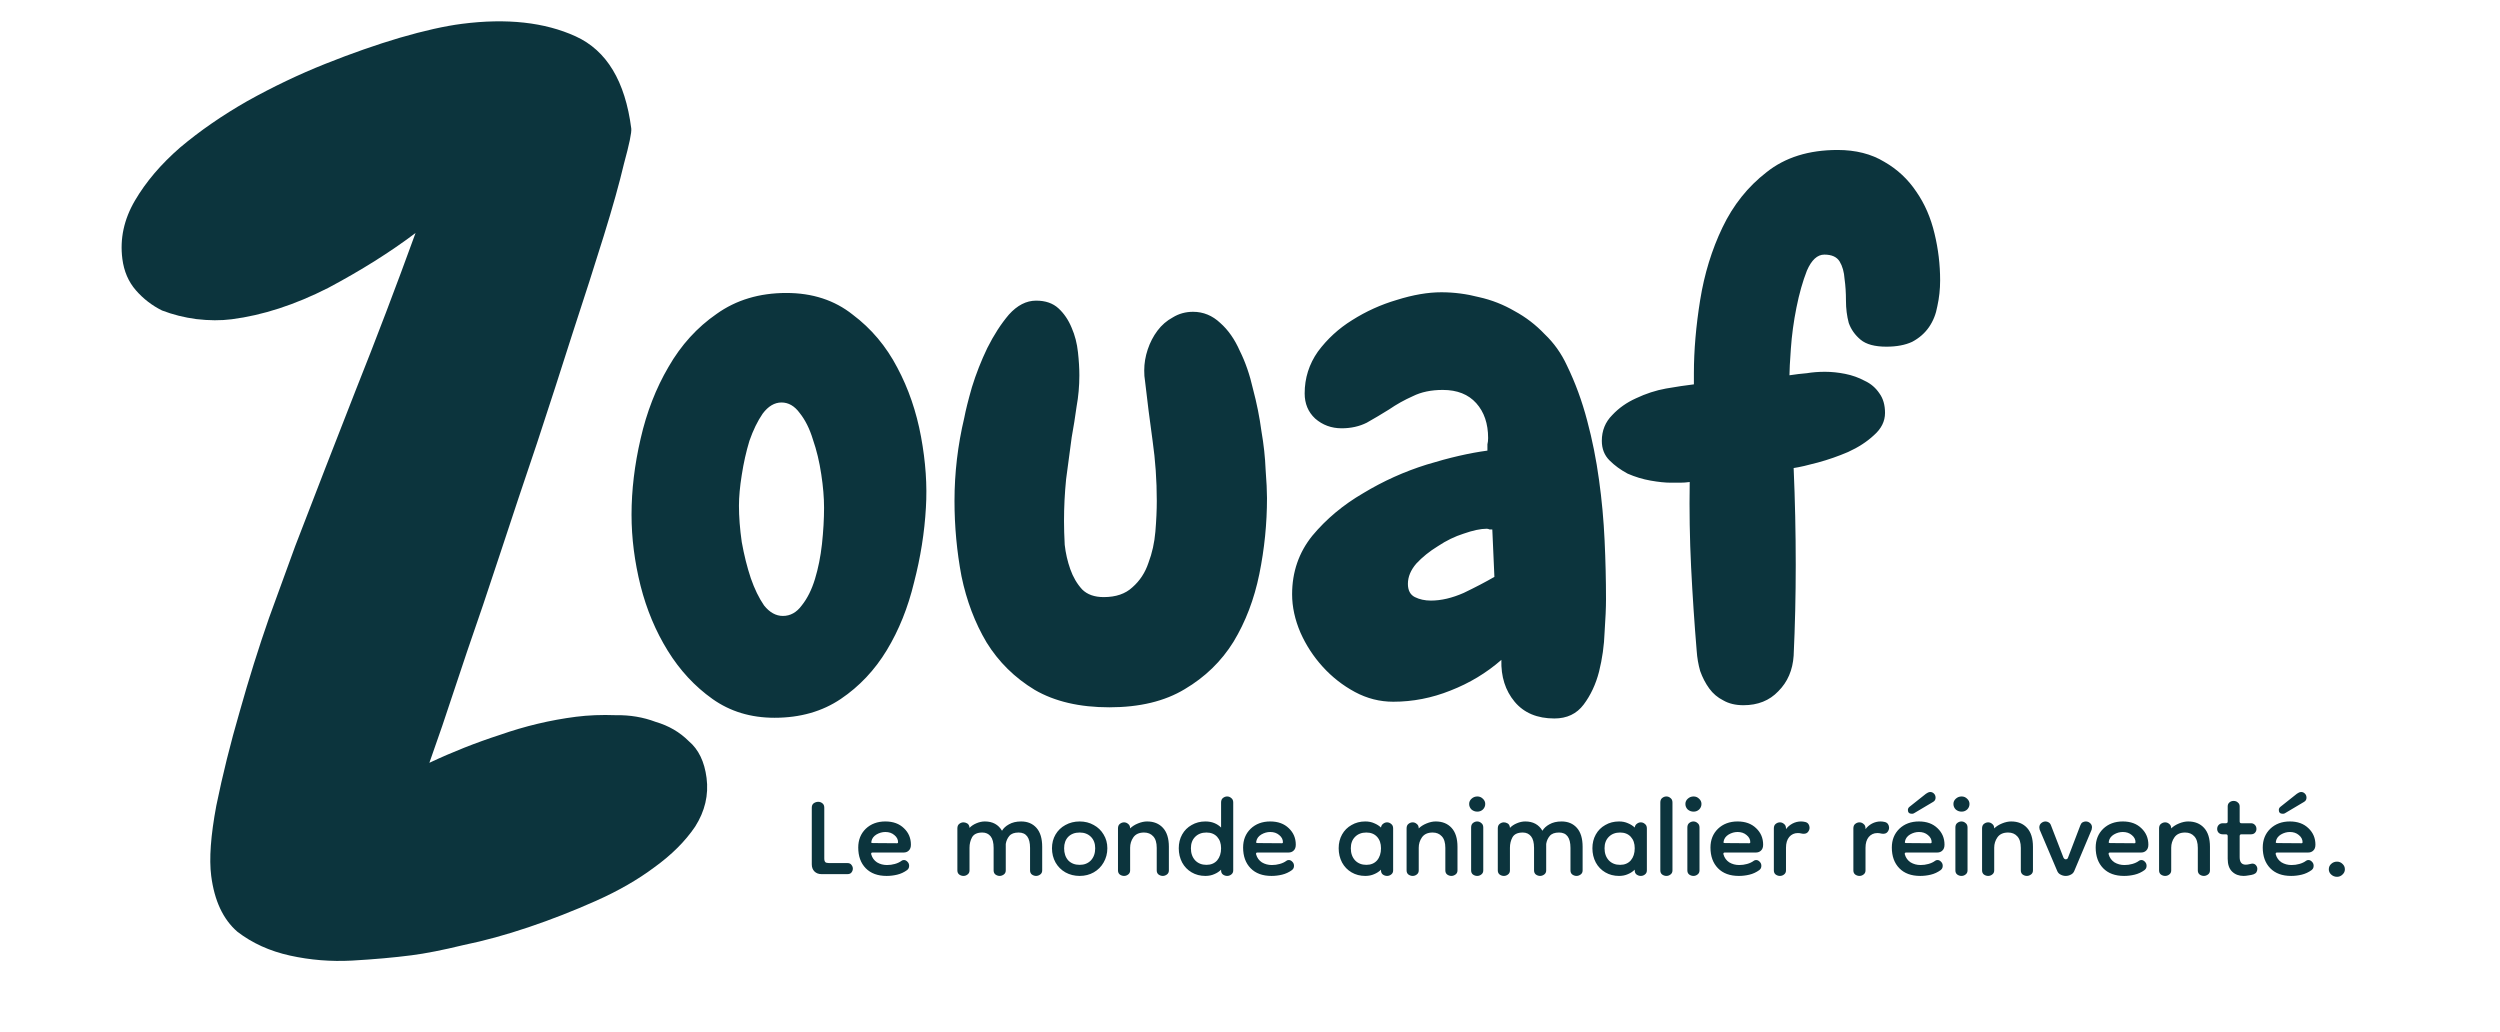
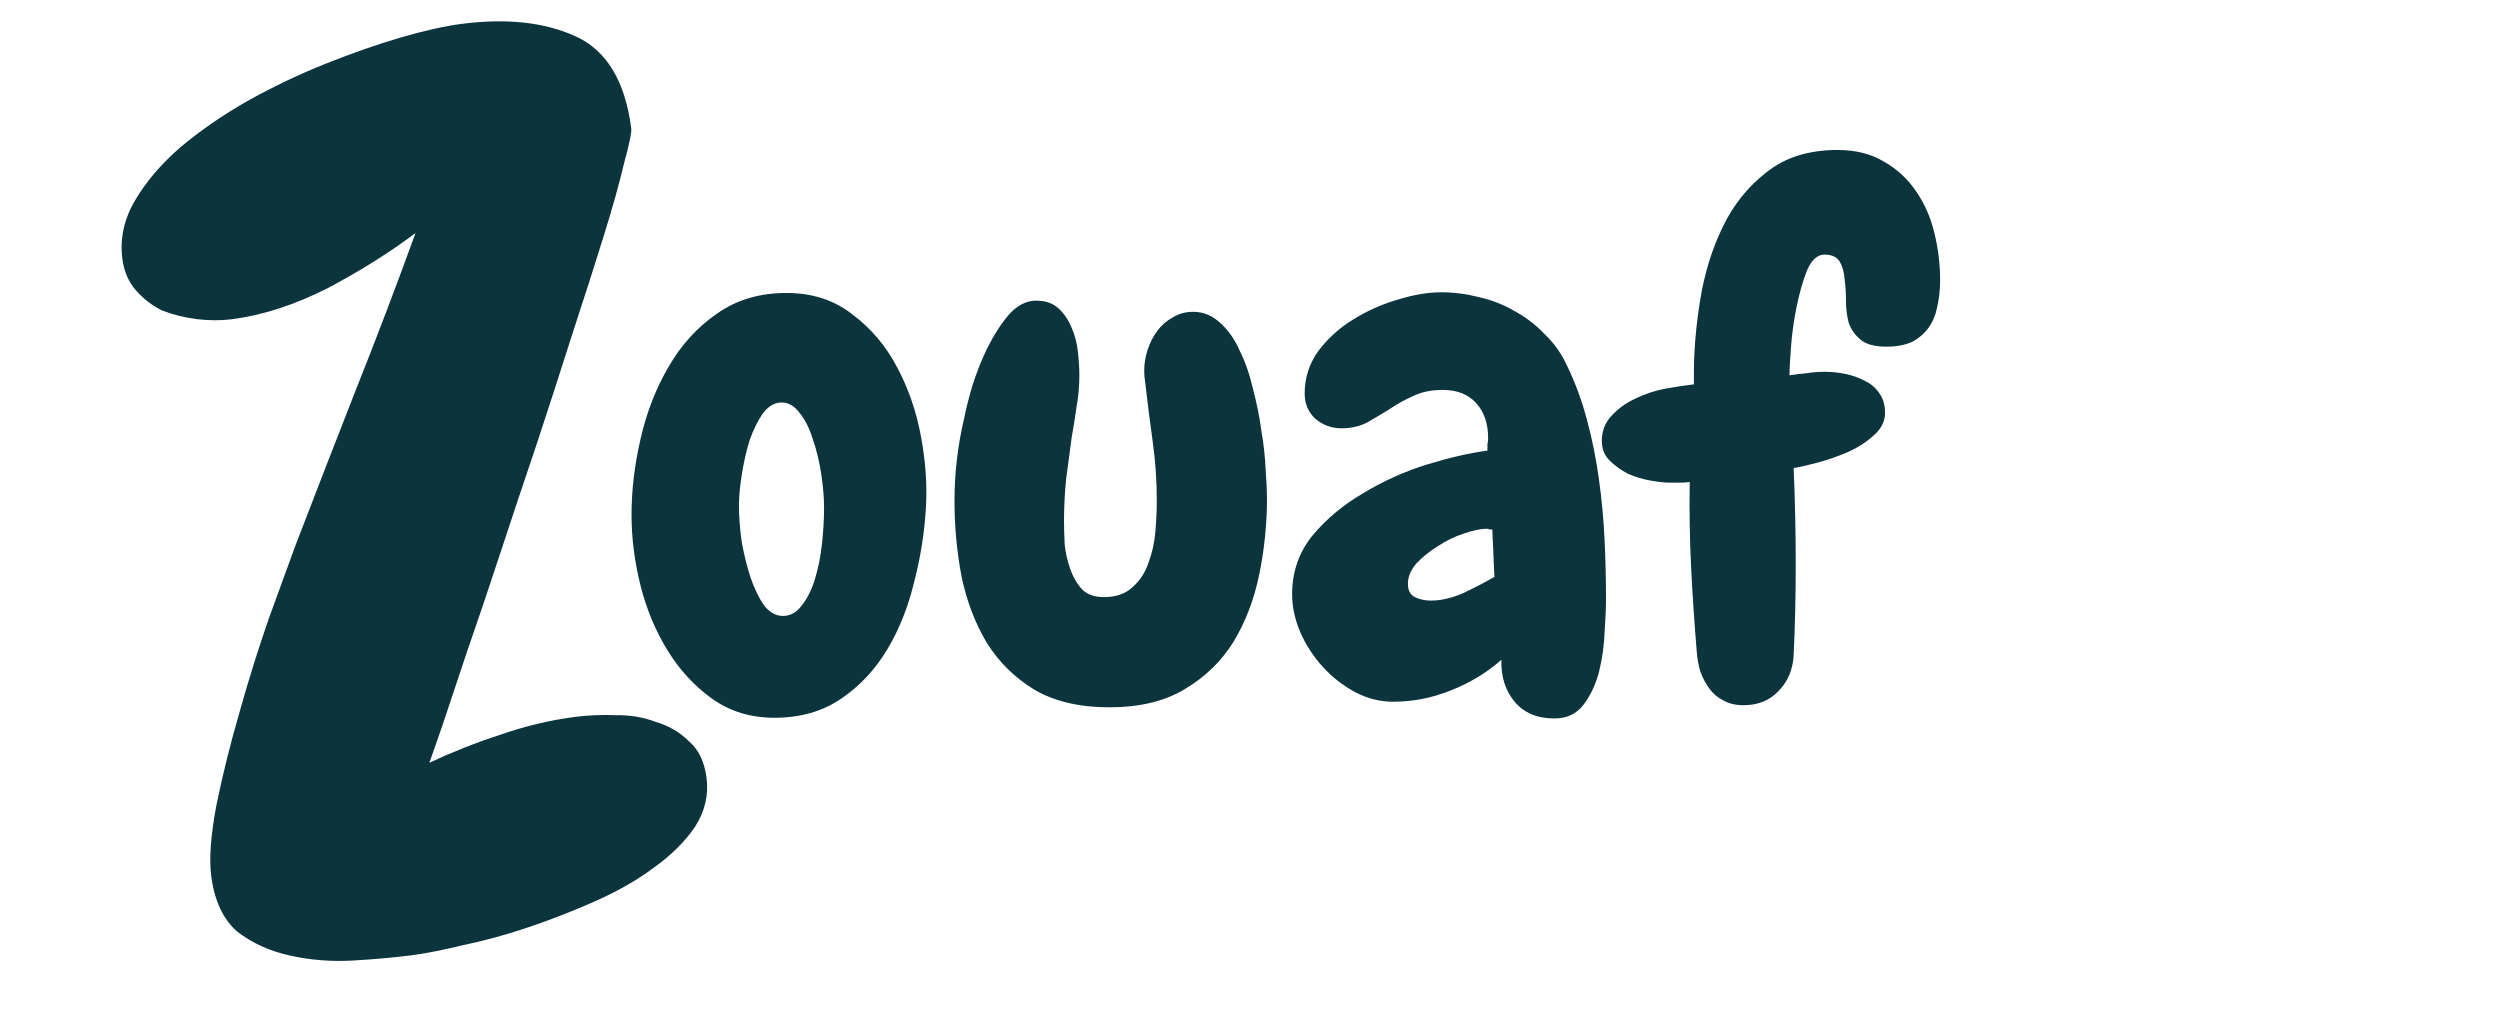
<svg xmlns="http://www.w3.org/2000/svg" width="448" height="185" viewBox="0 0 448 185" fill="none">
-   <path d="M147.231 156.645C146.698 156.645 146.271 156.485 145.951 156.165C145.631 155.845 145.471 155.418 145.471 154.885V144.741C145.471 144.378 145.589 144.111 145.823 143.941C146.079 143.77 146.346 143.685 146.623 143.685C146.901 143.685 147.146 143.77 147.359 143.941C147.594 144.111 147.711 144.378 147.711 144.741V153.829C147.711 154.149 147.775 154.373 147.903 154.501C148.031 154.607 148.245 154.661 148.543 154.661H151.839C152.181 154.661 152.426 154.767 152.575 154.981C152.746 155.194 152.831 155.418 152.831 155.653C152.831 155.909 152.746 156.143 152.575 156.357C152.426 156.549 152.181 156.645 151.839 156.645H147.231ZM158.884 156.965C157.284 156.965 156.036 156.506 155.14 155.589C154.244 154.671 153.796 153.434 153.796 151.877C153.796 150.511 154.244 149.391 155.14 148.517C156.058 147.642 157.231 147.205 158.66 147.205C160.047 147.205 161.156 147.61 161.988 148.421C162.82 149.21 163.236 150.191 163.236 151.365C163.236 151.834 163.108 152.186 162.852 152.421C162.618 152.655 162.308 152.773 161.924 152.773H156.356C156.143 152.773 156.068 152.89 156.132 153.125C156.303 153.722 156.644 154.191 157.156 154.533C157.69 154.853 158.287 155.013 158.948 155.013C159.439 155.013 159.908 154.949 160.356 154.821C160.826 154.693 161.231 154.501 161.572 154.245C161.679 154.159 161.818 154.117 161.988 154.117C162.223 154.117 162.436 154.223 162.628 154.437C162.82 154.629 162.916 154.863 162.916 155.141C162.916 155.269 162.895 155.397 162.852 155.525C162.81 155.653 162.714 155.781 162.564 155.909C162.01 156.314 161.412 156.591 160.772 156.741C160.154 156.89 159.524 156.965 158.884 156.965ZM160.74 151.109C160.868 151.109 160.932 151.045 160.932 150.917C160.932 150.426 160.708 149.999 160.26 149.637C159.834 149.274 159.3 149.093 158.66 149.093C158.106 149.093 157.572 149.242 157.06 149.541C156.57 149.839 156.271 150.234 156.164 150.725C156.164 150.725 156.164 150.735 156.164 150.757C156.143 150.842 156.132 150.917 156.132 150.981C156.154 151.045 156.25 151.077 156.42 151.077L160.74 151.109ZM172.649 156.965C172.372 156.965 172.116 156.879 171.881 156.709C171.668 156.538 171.561 156.293 171.561 155.973V148.453C171.561 148.09 171.668 147.823 171.881 147.653C172.116 147.461 172.372 147.365 172.649 147.365C172.863 147.365 173.065 147.418 173.257 147.525C173.449 147.61 173.588 147.77 173.673 148.005C173.716 148.133 173.737 148.25 173.737 148.357C174.057 148.015 174.473 147.738 174.985 147.525C175.497 147.311 175.999 147.205 176.489 147.205C177.876 147.205 178.9 147.759 179.561 148.869C179.817 148.421 180.233 148.037 180.809 147.717C181.407 147.375 182.132 147.205 182.985 147.205C184.137 147.205 185.055 147.589 185.737 148.357C186.42 149.125 186.761 150.255 186.761 151.749V155.973C186.761 156.293 186.644 156.538 186.409 156.709C186.175 156.879 185.929 156.965 185.673 156.965C185.396 156.965 185.14 156.879 184.905 156.709C184.692 156.538 184.585 156.293 184.585 155.973V151.941C184.585 150.106 183.903 149.189 182.537 149.189C181.769 149.189 181.215 149.391 180.873 149.797C180.532 150.202 180.319 150.682 180.233 151.237V155.973C180.233 156.293 180.116 156.538 179.881 156.709C179.647 156.879 179.401 156.965 179.145 156.965C178.868 156.965 178.612 156.879 178.377 156.709C178.164 156.538 178.057 156.293 178.057 155.973V151.941C178.057 151.002 177.876 150.309 177.513 149.861C177.151 149.413 176.66 149.189 176.041 149.189C175.124 149.189 174.505 149.477 174.185 150.053C173.887 150.607 173.737 151.226 173.737 151.909V155.973C173.737 156.293 173.62 156.538 173.385 156.709C173.172 156.879 172.927 156.965 172.649 156.965ZM193.475 156.965C192.536 156.965 191.683 156.751 190.915 156.325C190.168 155.898 189.582 155.311 189.155 154.565C188.728 153.797 188.515 152.943 188.515 152.005C188.515 151.087 188.728 150.266 189.155 149.541C189.582 148.815 190.168 148.25 190.915 147.845C191.683 147.418 192.536 147.205 193.475 147.205C194.414 147.205 195.256 147.418 196.003 147.845C196.75 148.25 197.336 148.815 197.763 149.541C198.211 150.266 198.435 151.087 198.435 152.005C198.435 152.943 198.211 153.797 197.763 154.565C197.336 155.311 196.75 155.898 196.003 156.325C195.256 156.751 194.414 156.965 193.475 156.965ZM193.475 154.981C194.307 154.981 194.979 154.714 195.491 154.181C196.003 153.626 196.259 152.901 196.259 152.005C196.259 151.151 196.003 150.469 195.491 149.957C194.979 149.445 194.307 149.189 193.475 149.189C192.622 149.189 191.939 149.445 191.427 149.957C190.936 150.469 190.691 151.151 190.691 152.005C190.691 152.901 190.936 153.626 191.427 154.181C191.939 154.714 192.622 154.981 193.475 154.981ZM208.375 156.965C208.097 156.965 207.841 156.879 207.607 156.709C207.393 156.538 207.286 156.293 207.286 155.973V151.941C207.286 151.002 207.073 150.309 206.647 149.861C206.241 149.413 205.697 149.189 205.015 149.189C204.14 149.189 203.5 149.477 203.095 150.053C202.711 150.607 202.519 151.226 202.519 151.909V155.973C202.519 156.293 202.401 156.538 202.167 156.709C201.953 156.879 201.708 156.965 201.431 156.965C201.153 156.965 200.897 156.879 200.663 156.709C200.449 156.538 200.343 156.293 200.343 155.973V148.453C200.343 148.09 200.449 147.823 200.663 147.653C200.897 147.461 201.153 147.365 201.431 147.365C201.708 147.365 201.953 147.461 202.167 147.653C202.401 147.823 202.519 148.09 202.519 148.453C202.881 148.09 203.351 147.791 203.927 147.557C204.503 147.322 205.047 147.205 205.559 147.205C206.753 147.205 207.703 147.589 208.407 148.357C209.111 149.125 209.463 150.255 209.463 151.749V155.973C209.463 156.293 209.345 156.538 209.111 156.709C208.876 156.879 208.631 156.965 208.375 156.965ZM216.002 156.965C215.084 156.965 214.263 156.751 213.538 156.325C212.812 155.898 212.247 155.311 211.842 154.565C211.436 153.797 211.234 152.943 211.234 152.005C211.234 151.087 211.436 150.266 211.842 149.541C212.247 148.815 212.812 148.25 213.538 147.845C214.263 147.418 215.084 147.205 216.002 147.205C216.599 147.205 217.132 147.301 217.602 147.493C218.071 147.685 218.476 147.951 218.818 148.293V143.813C218.818 143.45 218.924 143.183 219.138 143.013C219.372 142.821 219.628 142.725 219.906 142.725C220.183 142.725 220.428 142.821 220.642 143.013C220.876 143.183 220.994 143.45 220.994 143.813V155.973C220.994 156.293 220.876 156.538 220.642 156.709C220.428 156.879 220.183 156.965 219.906 156.965C219.628 156.965 219.372 156.879 219.138 156.709C218.924 156.538 218.818 156.293 218.818 155.973V155.845C218.476 156.186 218.071 156.453 217.602 156.645C217.132 156.858 216.599 156.965 216.002 156.965ZM216.194 154.981C217.004 154.981 217.644 154.714 218.114 154.181C218.583 153.626 218.818 152.901 218.818 152.005C218.818 151.151 218.583 150.469 218.114 149.957C217.644 149.445 217.004 149.189 216.194 149.189C215.362 149.189 214.69 149.445 214.178 149.957C213.666 150.469 213.41 151.151 213.41 152.005C213.41 152.901 213.666 153.626 214.178 154.181C214.69 154.714 215.362 154.981 216.194 154.981ZM227.853 156.965C226.253 156.965 225.005 156.506 224.109 155.589C223.213 154.671 222.765 153.434 222.765 151.877C222.765 150.511 223.213 149.391 224.109 148.517C225.026 147.642 226.2 147.205 227.629 147.205C229.016 147.205 230.125 147.61 230.957 148.421C231.789 149.21 232.205 150.191 232.205 151.365C232.205 151.834 232.077 152.186 231.821 152.421C231.586 152.655 231.277 152.773 230.893 152.773H225.325C225.112 152.773 225.037 152.89 225.101 153.125C225.272 153.722 225.613 154.191 226.125 154.533C226.658 154.853 227.256 155.013 227.917 155.013C228.408 155.013 228.877 154.949 229.325 154.821C229.794 154.693 230.2 154.501 230.541 154.245C230.648 154.159 230.786 154.117 230.957 154.117C231.192 154.117 231.405 154.223 231.597 154.437C231.789 154.629 231.885 154.863 231.885 155.141C231.885 155.269 231.864 155.397 231.821 155.525C231.778 155.653 231.682 155.781 231.533 155.909C230.978 156.314 230.381 156.591 229.741 156.741C229.122 156.89 228.493 156.965 227.853 156.965ZM229.709 151.109C229.837 151.109 229.901 151.045 229.901 150.917C229.901 150.426 229.677 149.999 229.229 149.637C228.802 149.274 228.269 149.093 227.629 149.093C227.074 149.093 226.541 149.242 226.029 149.541C225.538 149.839 225.24 150.234 225.133 150.725C225.133 150.725 225.133 150.735 225.133 150.757C225.112 150.842 225.101 150.917 225.101 150.981C225.122 151.045 225.218 151.077 225.389 151.077L229.709 151.109ZM244.658 156.965C243.741 156.965 242.919 156.751 242.194 156.325C241.469 155.898 240.903 155.311 240.498 154.565C240.093 153.797 239.89 152.943 239.89 152.005C239.89 151.087 240.093 150.266 240.498 149.541C240.903 148.815 241.469 148.25 242.194 147.845C242.919 147.418 243.741 147.205 244.658 147.205C245.255 147.205 245.789 147.311 246.258 147.525C246.727 147.717 247.133 147.973 247.474 148.293C247.517 147.994 247.645 147.77 247.858 147.621C248.071 147.45 248.306 147.365 248.562 147.365C248.839 147.365 249.085 147.461 249.298 147.653C249.533 147.823 249.65 148.09 249.65 148.453V155.973C249.65 156.293 249.533 156.538 249.298 156.709C249.085 156.879 248.839 156.965 248.562 156.965C248.285 156.965 248.029 156.879 247.794 156.709C247.581 156.538 247.474 156.293 247.474 155.973V155.845C247.133 156.186 246.727 156.453 246.258 156.645C245.789 156.858 245.255 156.965 244.658 156.965ZM244.85 154.981C245.661 154.981 246.301 154.714 246.77 154.181C247.239 153.626 247.474 152.901 247.474 152.005C247.474 151.151 247.239 150.469 246.77 149.957C246.301 149.445 245.661 149.189 244.85 149.189C244.018 149.189 243.346 149.445 242.834 149.957C242.322 150.469 242.066 151.151 242.066 152.005C242.066 152.901 242.322 153.626 242.834 154.181C243.346 154.714 244.018 154.981 244.85 154.981ZM260.093 156.965C259.816 156.965 259.56 156.879 259.325 156.709C259.112 156.538 259.005 156.293 259.005 155.973V151.941C259.005 151.002 258.792 150.309 258.365 149.861C257.96 149.413 257.416 149.189 256.733 149.189C255.859 149.189 255.219 149.477 254.813 150.053C254.429 150.607 254.237 151.226 254.237 151.909V155.973C254.237 156.293 254.12 156.538 253.885 156.709C253.672 156.879 253.427 156.965 253.149 156.965C252.872 156.965 252.616 156.879 252.381 156.709C252.168 156.538 252.061 156.293 252.061 155.973V148.453C252.061 148.09 252.168 147.823 252.381 147.653C252.616 147.461 252.872 147.365 253.149 147.365C253.427 147.365 253.672 147.461 253.885 147.653C254.12 147.823 254.237 148.09 254.237 148.453C254.6 148.09 255.069 147.791 255.645 147.557C256.221 147.322 256.765 147.205 257.277 147.205C258.472 147.205 259.421 147.589 260.125 148.357C260.829 149.125 261.181 150.255 261.181 151.749V155.973C261.181 156.293 261.064 156.538 260.829 156.709C260.595 156.879 260.349 156.965 260.093 156.965ZM264.713 156.965C264.435 156.965 264.179 156.879 263.945 156.709C263.731 156.538 263.625 156.293 263.625 155.973V148.293C263.625 147.93 263.731 147.663 263.945 147.493C264.179 147.301 264.435 147.205 264.713 147.205C264.99 147.205 265.235 147.301 265.449 147.493C265.683 147.663 265.801 147.93 265.801 148.293V155.973C265.801 156.293 265.683 156.538 265.449 156.709C265.235 156.879 264.99 156.965 264.713 156.965ZM264.745 145.445C264.339 145.445 263.987 145.317 263.689 145.061C263.411 144.783 263.273 144.453 263.273 144.069C263.273 143.706 263.411 143.397 263.689 143.141C263.987 142.863 264.339 142.725 264.745 142.725C265.129 142.725 265.459 142.863 265.737 143.141C266.014 143.397 266.153 143.706 266.153 144.069C266.153 144.453 266.014 144.783 265.737 145.061C265.459 145.317 265.129 145.445 264.745 145.445ZM269.493 156.965C269.216 156.965 268.96 156.879 268.725 156.709C268.512 156.538 268.405 156.293 268.405 155.973V148.453C268.405 148.09 268.512 147.823 268.725 147.653C268.96 147.461 269.216 147.365 269.493 147.365C269.706 147.365 269.909 147.418 270.101 147.525C270.293 147.61 270.432 147.77 270.517 148.005C270.56 148.133 270.581 148.25 270.581 148.357C270.901 148.015 271.317 147.738 271.829 147.525C272.341 147.311 272.842 147.205 273.333 147.205C274.72 147.205 275.744 147.759 276.405 148.869C276.661 148.421 277.077 148.037 277.653 147.717C278.25 147.375 278.976 147.205 279.829 147.205C280.981 147.205 281.898 147.589 282.581 148.357C283.264 149.125 283.605 150.255 283.605 151.749V155.973C283.605 156.293 283.488 156.538 283.253 156.709C283.018 156.879 282.773 156.965 282.517 156.965C282.24 156.965 281.984 156.879 281.749 156.709C281.536 156.538 281.429 156.293 281.429 155.973V151.941C281.429 150.106 280.746 149.189 279.381 149.189C278.613 149.189 278.058 149.391 277.717 149.797C277.376 150.202 277.162 150.682 277.077 151.237V155.973C277.077 156.293 276.96 156.538 276.725 156.709C276.49 156.879 276.245 156.965 275.989 156.965C275.712 156.965 275.456 156.879 275.221 156.709C275.008 156.538 274.901 156.293 274.901 155.973V151.941C274.901 151.002 274.72 150.309 274.357 149.861C273.994 149.413 273.504 149.189 272.885 149.189C271.968 149.189 271.349 149.477 271.029 150.053C270.73 150.607 270.581 151.226 270.581 151.909V155.973C270.581 156.293 270.464 156.538 270.229 156.709C270.016 156.879 269.77 156.965 269.493 156.965ZM290.127 156.965C289.209 156.965 288.388 156.751 287.663 156.325C286.937 155.898 286.372 155.311 285.967 154.565C285.561 153.797 285.359 152.943 285.359 152.005C285.359 151.087 285.561 150.266 285.967 149.541C286.372 148.815 286.937 148.25 287.663 147.845C288.388 147.418 289.209 147.205 290.127 147.205C290.724 147.205 291.257 147.311 291.727 147.525C292.196 147.717 292.601 147.973 292.943 148.293C292.985 147.994 293.113 147.77 293.327 147.621C293.54 147.45 293.775 147.365 294.031 147.365C294.308 147.365 294.553 147.461 294.767 147.653C295.001 147.823 295.119 148.09 295.119 148.453V155.973C295.119 156.293 295.001 156.538 294.767 156.709C294.553 156.879 294.308 156.965 294.031 156.965C293.753 156.965 293.497 156.879 293.263 156.709C293.049 156.538 292.943 156.293 292.943 155.973V155.845C292.601 156.186 292.196 156.453 291.727 156.645C291.257 156.858 290.724 156.965 290.127 156.965ZM290.319 154.981C291.129 154.981 291.769 154.714 292.239 154.181C292.708 153.626 292.943 152.901 292.943 152.005C292.943 151.151 292.708 150.469 292.239 149.957C291.769 149.445 291.129 149.189 290.319 149.189C289.487 149.189 288.815 149.445 288.303 149.957C287.791 150.469 287.535 151.151 287.535 152.005C287.535 152.901 287.791 153.626 288.303 154.181C288.815 154.714 289.487 154.981 290.319 154.981ZM298.618 156.965C298.341 156.965 298.085 156.879 297.85 156.709C297.637 156.538 297.53 156.293 297.53 155.973V143.813C297.53 143.45 297.637 143.183 297.85 143.013C298.085 142.821 298.341 142.725 298.618 142.725C298.895 142.725 299.141 142.821 299.354 143.013C299.589 143.183 299.706 143.45 299.706 143.813V155.973C299.706 156.293 299.589 156.538 299.354 156.709C299.141 156.879 298.895 156.965 298.618 156.965ZM303.463 156.965C303.185 156.965 302.929 156.879 302.695 156.709C302.481 156.538 302.375 156.293 302.375 155.973V148.293C302.375 147.93 302.481 147.663 302.695 147.493C302.929 147.301 303.185 147.205 303.463 147.205C303.74 147.205 303.985 147.301 304.199 147.493C304.433 147.663 304.551 147.93 304.551 148.293V155.973C304.551 156.293 304.433 156.538 304.199 156.709C303.985 156.879 303.74 156.965 303.463 156.965ZM303.495 145.445C303.089 145.445 302.737 145.317 302.439 145.061C302.161 144.783 302.023 144.453 302.023 144.069C302.023 143.706 302.161 143.397 302.439 143.141C302.737 142.863 303.089 142.725 303.495 142.725C303.879 142.725 304.209 142.863 304.487 143.141C304.764 143.397 304.903 143.706 304.903 144.069C304.903 144.453 304.764 144.783 304.487 145.061C304.209 145.317 303.879 145.445 303.495 145.445ZM311.603 156.965C310.003 156.965 308.755 156.506 307.859 155.589C306.963 154.671 306.515 153.434 306.515 151.877C306.515 150.511 306.963 149.391 307.859 148.517C308.776 147.642 309.95 147.205 311.379 147.205C312.766 147.205 313.875 147.61 314.707 148.421C315.539 149.21 315.955 150.191 315.955 151.365C315.955 151.834 315.827 152.186 315.571 152.421C315.336 152.655 315.027 152.773 314.643 152.773H309.075C308.862 152.773 308.787 152.89 308.851 153.125C309.022 153.722 309.363 154.191 309.875 154.533C310.408 154.853 311.006 155.013 311.667 155.013C312.158 155.013 312.627 154.949 313.075 154.821C313.544 154.693 313.95 154.501 314.291 154.245C314.398 154.159 314.536 154.117 314.707 154.117C314.942 154.117 315.155 154.223 315.347 154.437C315.539 154.629 315.635 154.863 315.635 155.141C315.635 155.269 315.614 155.397 315.571 155.525C315.528 155.653 315.432 155.781 315.283 155.909C314.728 156.314 314.131 156.591 313.491 156.741C312.872 156.89 312.243 156.965 311.603 156.965ZM313.459 151.109C313.587 151.109 313.651 151.045 313.651 150.917C313.651 150.426 313.427 149.999 312.979 149.637C312.552 149.274 312.019 149.093 311.379 149.093C310.824 149.093 310.291 149.242 309.779 149.541C309.288 149.839 308.99 150.234 308.883 150.725C308.883 150.725 308.883 150.735 308.883 150.757C308.862 150.842 308.851 150.917 308.851 150.981C308.872 151.045 308.968 151.077 309.139 151.077L313.459 151.109ZM320.05 151.909V155.973C320.05 156.293 319.932 156.538 319.698 156.709C319.484 156.879 319.239 156.965 318.962 156.965C318.684 156.965 318.428 156.879 318.194 156.709C317.98 156.538 317.874 156.293 317.874 155.973V148.453C317.874 148.09 317.98 147.823 318.194 147.653C318.428 147.461 318.684 147.365 318.962 147.365C319.239 147.365 319.484 147.461 319.698 147.653C319.932 147.823 320.05 148.09 320.05 148.453V148.581C320.348 148.175 320.732 147.845 321.202 147.589C321.692 147.333 322.204 147.205 322.738 147.205C322.994 147.205 323.25 147.237 323.506 147.301C323.762 147.365 323.954 147.493 324.082 147.685C324.21 147.877 324.274 148.09 324.274 148.325C324.274 148.602 324.178 148.858 323.986 149.093C323.815 149.306 323.559 149.413 323.218 149.413C323.068 149.413 322.908 149.391 322.738 149.349C322.588 149.306 322.396 149.285 322.162 149.285C321.543 149.285 321.031 149.519 320.626 149.989C320.242 150.458 320.05 151.098 320.05 151.909ZM334.3 151.909V155.973C334.3 156.293 334.182 156.538 333.948 156.709C333.734 156.879 333.489 156.965 333.212 156.965C332.934 156.965 332.678 156.879 332.444 156.709C332.23 156.538 332.124 156.293 332.124 155.973V148.453C332.124 148.09 332.23 147.823 332.444 147.653C332.678 147.461 332.934 147.365 333.212 147.365C333.489 147.365 333.734 147.461 333.948 147.653C334.182 147.823 334.3 148.09 334.3 148.453V148.581C334.598 148.175 334.982 147.845 335.452 147.589C335.942 147.333 336.454 147.205 336.988 147.205C337.244 147.205 337.5 147.237 337.756 147.301C338.012 147.365 338.204 147.493 338.332 147.685C338.46 147.877 338.524 148.09 338.524 148.325C338.524 148.602 338.428 148.858 338.236 149.093C338.065 149.306 337.809 149.413 337.468 149.413C337.318 149.413 337.158 149.391 336.988 149.349C336.838 149.306 336.646 149.285 336.412 149.285C335.793 149.285 335.281 149.519 334.876 149.989C334.492 150.458 334.3 151.098 334.3 151.909ZM344.103 156.965C342.503 156.965 341.255 156.506 340.359 155.589C339.463 154.671 339.015 153.434 339.015 151.877C339.015 150.511 339.463 149.391 340.359 148.517C341.276 147.642 342.45 147.205 343.879 147.205C345.266 147.205 346.375 147.61 347.207 148.421C348.039 149.21 348.455 150.191 348.455 151.365C348.455 151.834 348.327 152.186 348.071 152.421C347.836 152.655 347.527 152.773 347.143 152.773H341.575C341.362 152.773 341.287 152.89 341.351 153.125C341.522 153.722 341.863 154.191 342.375 154.533C342.908 154.853 343.506 155.013 344.167 155.013C344.658 155.013 345.127 154.949 345.575 154.821C346.044 154.693 346.45 154.501 346.791 154.245C346.898 154.159 347.036 154.117 347.207 154.117C347.442 154.117 347.655 154.223 347.847 154.437C348.039 154.629 348.135 154.863 348.135 155.141C348.135 155.269 348.114 155.397 348.071 155.525C348.028 155.653 347.932 155.781 347.783 155.909C347.228 156.314 346.631 156.591 345.991 156.741C345.372 156.89 344.743 156.965 344.103 156.965ZM345.959 151.109C346.087 151.109 346.151 151.045 346.151 150.917C346.151 150.426 345.927 149.999 345.479 149.637C345.052 149.274 344.519 149.093 343.879 149.093C343.324 149.093 342.791 149.242 342.279 149.541C341.788 149.839 341.49 150.234 341.383 150.725C341.383 150.725 341.383 150.735 341.383 150.757C341.362 150.842 341.351 150.917 341.351 150.981C341.372 151.045 341.468 151.077 341.639 151.077L345.959 151.109ZM342.183 144.581L345.127 142.245C345.212 142.181 345.319 142.117 345.447 142.053C345.596 141.967 345.746 141.925 345.895 141.925C346.151 141.925 346.375 142.021 346.567 142.213C346.759 142.405 346.855 142.65 346.855 142.949C346.855 143.269 346.716 143.514 346.439 143.685L343.047 145.701C342.983 145.722 342.919 145.754 342.855 145.797C342.812 145.818 342.738 145.829 342.631 145.829C342.14 145.829 341.895 145.605 341.895 145.157C341.895 144.922 341.991 144.73 342.183 144.581ZM351.494 156.965C351.216 156.965 350.96 156.879 350.726 156.709C350.512 156.538 350.406 156.293 350.406 155.973V148.293C350.406 147.93 350.512 147.663 350.726 147.493C350.96 147.301 351.216 147.205 351.494 147.205C351.771 147.205 352.016 147.301 352.23 147.493C352.464 147.663 352.582 147.93 352.582 148.293V155.973C352.582 156.293 352.464 156.538 352.23 156.709C352.016 156.879 351.771 156.965 351.494 156.965ZM351.526 145.445C351.12 145.445 350.768 145.317 350.47 145.061C350.192 144.783 350.054 144.453 350.054 144.069C350.054 143.706 350.192 143.397 350.47 143.141C350.768 142.863 351.12 142.725 351.526 142.725C351.91 142.725 352.24 142.863 352.518 143.141C352.795 143.397 352.934 143.706 352.934 144.069C352.934 144.453 352.795 144.783 352.518 145.061C352.24 145.317 351.91 145.445 351.526 145.445ZM363.218 156.965C362.941 156.965 362.685 156.879 362.45 156.709C362.237 156.538 362.13 156.293 362.13 155.973V151.941C362.13 151.002 361.917 150.309 361.49 149.861C361.085 149.413 360.541 149.189 359.858 149.189C358.984 149.189 358.344 149.477 357.938 150.053C357.554 150.607 357.362 151.226 357.362 151.909V155.973C357.362 156.293 357.245 156.538 357.01 156.709C356.797 156.879 356.552 156.965 356.274 156.965C355.997 156.965 355.741 156.879 355.506 156.709C355.293 156.538 355.186 156.293 355.186 155.973V148.453C355.186 148.09 355.293 147.823 355.506 147.653C355.741 147.461 355.997 147.365 356.274 147.365C356.552 147.365 356.797 147.461 357.01 147.653C357.245 147.823 357.362 148.09 357.362 148.453C357.725 148.09 358.194 147.791 358.77 147.557C359.346 147.322 359.89 147.205 360.402 147.205C361.597 147.205 362.546 147.589 363.25 148.357C363.954 149.125 364.306 150.255 364.306 151.749V155.973C364.306 156.293 364.189 156.538 363.954 156.709C363.72 156.879 363.474 156.965 363.218 156.965ZM370.181 156.965C369.861 156.965 369.562 156.89 369.285 156.741C369.008 156.613 368.805 156.41 368.677 156.133L365.509 148.677C365.466 148.506 365.445 148.378 365.445 148.293C365.445 147.951 365.562 147.685 365.797 147.493C366.032 147.301 366.288 147.205 366.565 147.205C366.757 147.205 366.938 147.258 367.109 147.365C367.301 147.471 367.44 147.642 367.525 147.877L369.765 153.669C369.872 153.882 370.01 153.989 370.181 153.989C370.394 153.989 370.533 153.882 370.597 153.669L372.805 147.877C372.89 147.642 373.018 147.471 373.189 147.365C373.381 147.258 373.573 147.205 373.765 147.205C374.064 147.205 374.32 147.301 374.533 147.493C374.768 147.685 374.885 147.941 374.885 148.261C374.885 148.367 374.864 148.506 374.821 148.677L371.685 156.133C371.557 156.41 371.354 156.613 371.077 156.741C370.8 156.89 370.501 156.965 370.181 156.965ZM380.634 156.965C379.034 156.965 377.786 156.506 376.89 155.589C375.994 154.671 375.546 153.434 375.546 151.877C375.546 150.511 375.994 149.391 376.89 148.517C377.808 147.642 378.981 147.205 380.41 147.205C381.797 147.205 382.906 147.61 383.738 148.421C384.57 149.21 384.986 150.191 384.986 151.365C384.986 151.834 384.858 152.186 384.602 152.421C384.368 152.655 384.058 152.773 383.674 152.773H378.106C377.893 152.773 377.818 152.89 377.882 153.125C378.053 153.722 378.394 154.191 378.906 154.533C379.44 154.853 380.037 155.013 380.698 155.013C381.189 155.013 381.658 154.949 382.106 154.821C382.576 154.693 382.981 154.501 383.322 154.245C383.429 154.159 383.568 154.117 383.738 154.117C383.973 154.117 384.186 154.223 384.378 154.437C384.57 154.629 384.666 154.863 384.666 155.141C384.666 155.269 384.645 155.397 384.602 155.525C384.56 155.653 384.464 155.781 384.314 155.909C383.76 156.314 383.162 156.591 382.522 156.741C381.904 156.89 381.274 156.965 380.634 156.965ZM382.49 151.109C382.618 151.109 382.682 151.045 382.682 150.917C382.682 150.426 382.458 149.999 382.01 149.637C381.584 149.274 381.05 149.093 380.41 149.093C379.856 149.093 379.322 149.242 378.81 149.541C378.32 149.839 378.021 150.234 377.914 150.725C377.914 150.725 377.914 150.735 377.914 150.757C377.893 150.842 377.882 150.917 377.882 150.981C377.904 151.045 378 151.077 378.17 151.077L382.49 151.109ZM394.937 156.965C394.66 156.965 394.404 156.879 394.169 156.709C393.956 156.538 393.849 156.293 393.849 155.973V151.941C393.849 151.002 393.636 150.309 393.209 149.861C392.804 149.413 392.26 149.189 391.577 149.189C390.702 149.189 390.062 149.477 389.657 150.053C389.273 150.607 389.081 151.226 389.081 151.909V155.973C389.081 156.293 388.964 156.538 388.729 156.709C388.516 156.879 388.27 156.965 387.993 156.965C387.716 156.965 387.46 156.879 387.225 156.709C387.012 156.538 386.905 156.293 386.905 155.973V148.453C386.905 148.09 387.012 147.823 387.225 147.653C387.46 147.461 387.716 147.365 387.993 147.365C388.27 147.365 388.516 147.461 388.729 147.653C388.964 147.823 389.081 148.09 389.081 148.453C389.444 148.09 389.913 147.791 390.489 147.557C391.065 147.322 391.609 147.205 392.121 147.205C393.316 147.205 394.265 147.589 394.969 148.357C395.673 149.125 396.025 150.255 396.025 151.749V155.973C396.025 156.293 395.908 156.538 395.673 156.709C395.438 156.879 395.193 156.965 394.937 156.965ZM402.052 156.965C401.22 156.965 400.538 156.709 400.004 156.197C399.471 155.685 399.204 154.917 399.204 153.893V149.829C399.204 149.615 399.098 149.509 398.884 149.509H398.308C398.031 149.509 397.796 149.423 397.604 149.253C397.412 149.061 397.316 148.826 397.316 148.549C397.316 148.25 397.412 148.005 397.604 147.813C397.796 147.621 398.031 147.525 398.308 147.525H398.884C399.098 147.525 399.204 147.418 399.204 147.205V144.517C399.204 144.218 399.3 143.983 399.492 143.813C399.706 143.621 399.962 143.525 400.26 143.525C400.58 143.525 400.836 143.621 401.028 143.813C401.242 143.983 401.348 144.218 401.348 144.517V147.205C401.348 147.418 401.455 147.525 401.668 147.525H403.396C403.652 147.525 403.876 147.621 404.068 147.813C404.26 148.005 404.356 148.25 404.356 148.549C404.356 148.826 404.26 149.061 404.068 149.253C403.898 149.423 403.663 149.509 403.364 149.509H401.668C401.455 149.509 401.348 149.615 401.348 149.829V153.605C401.348 154.501 401.711 154.949 402.436 154.949C402.65 154.949 402.874 154.917 403.108 154.853C403.343 154.789 403.503 154.757 403.588 154.757C403.887 154.757 404.111 154.853 404.26 155.045C404.431 155.237 404.516 155.461 404.516 155.717C404.516 155.909 404.463 156.101 404.356 156.293C404.25 156.463 404.079 156.591 403.844 156.677C403.61 156.762 403.311 156.826 402.948 156.869C402.607 156.933 402.308 156.965 402.052 156.965ZM410.572 156.965C408.972 156.965 407.724 156.506 406.828 155.589C405.932 154.671 405.484 153.434 405.484 151.877C405.484 150.511 405.932 149.391 406.828 148.517C407.745 147.642 408.918 147.205 410.348 147.205C411.734 147.205 412.844 147.61 413.676 148.421C414.508 149.21 414.924 150.191 414.924 151.365C414.924 151.834 414.796 152.186 414.54 152.421C414.305 152.655 413.996 152.773 413.612 152.773H408.044C407.83 152.773 407.756 152.89 407.82 153.125C407.99 153.722 408.332 154.191 408.844 154.533C409.377 154.853 409.974 155.013 410.636 155.013C411.126 155.013 411.596 154.949 412.044 154.821C412.513 154.693 412.918 154.501 413.26 154.245C413.366 154.159 413.505 154.117 413.676 154.117C413.91 154.117 414.124 154.223 414.316 154.437C414.508 154.629 414.604 154.863 414.604 155.141C414.604 155.269 414.582 155.397 414.54 155.525C414.497 155.653 414.401 155.781 414.252 155.909C413.697 156.314 413.1 156.591 412.46 156.741C411.841 156.89 411.212 156.965 410.572 156.965ZM412.428 151.109C412.556 151.109 412.62 151.045 412.62 150.917C412.62 150.426 412.396 149.999 411.948 149.637C411.521 149.274 410.988 149.093 410.348 149.093C409.793 149.093 409.26 149.242 408.748 149.541C408.257 149.839 407.958 150.234 407.852 150.725C407.852 150.725 407.852 150.735 407.852 150.757C407.83 150.842 407.82 150.917 407.82 150.981C407.841 151.045 407.937 151.077 408.108 151.077L412.428 151.109ZM408.652 144.581L411.596 142.245C411.681 142.181 411.788 142.117 411.916 142.053C412.065 141.967 412.214 141.925 412.364 141.925C412.62 141.925 412.844 142.021 413.036 142.213C413.228 142.405 413.324 142.65 413.324 142.949C413.324 143.269 413.185 143.514 412.908 143.685L409.516 145.701C409.452 145.722 409.388 145.754 409.324 145.797C409.281 145.818 409.206 145.829 409.1 145.829C408.609 145.829 408.364 145.605 408.364 145.157C408.364 144.922 408.46 144.73 408.652 144.581ZM418.795 157.125C418.389 157.125 418.037 156.986 417.739 156.709C417.461 156.453 417.323 156.143 417.323 155.781C417.323 155.397 417.461 155.077 417.739 154.821C418.037 154.543 418.389 154.405 418.795 154.405C419.179 154.405 419.509 154.543 419.786 154.821C420.064 155.077 420.203 155.397 420.203 155.781C420.203 156.143 420.064 156.453 419.786 156.709C419.509 156.986 419.179 157.125 418.795 157.125Z" fill="#0C343D" />
  <path d="M113.122 23.018C113.211 23.712 112.776 25.814 111.817 29.325C110.996 32.817 109.788 37.136 108.192 42.281C106.596 47.426 104.733 53.24 102.604 59.724C100.595 66.051 98.475 72.604 96.242 79.383C93.992 86.023 91.802 92.585 89.673 99.069C87.543 105.553 85.551 111.454 83.695 116.773C81.96 121.936 80.483 126.36 79.264 130.045C78.026 133.591 77.253 135.808 76.944 136.694C81.069 134.752 85.299 133.079 89.635 131.674C94.091 130.113 98.61 129.038 103.191 128.448C105.412 128.162 107.799 128.067 110.352 128.162C112.886 128.118 115.266 128.517 117.492 129.36C119.838 130.046 121.821 131.202 123.442 132.828C125.184 134.297 126.242 136.49 126.617 139.405C127.01 142.46 126.326 145.37 124.565 148.137C122.786 150.765 120.347 153.196 117.248 155.429C114.287 157.645 110.804 159.646 106.8 161.431C102.796 163.216 98.765 164.794 94.707 166.162C90.65 167.531 86.765 168.596 83.052 169.356C79.357 170.255 76.26 170.865 73.761 171.186C70.568 171.597 67.01 171.914 63.087 172.137C59.303 172.341 55.595 172.042 51.964 171.239C48.332 170.436 45.185 169.007 42.521 166.95C39.978 164.737 38.421 161.41 37.849 156.967C37.456 153.913 37.762 149.71 38.767 144.359C39.893 138.851 41.288 133.238 42.951 127.52C44.597 121.663 46.347 116.075 48.203 110.756C50.18 105.28 51.744 100.986 52.896 97.874C56.491 88.52 60.095 79.236 63.707 70.021C67.441 60.65 71.027 51.227 74.465 41.752C69.963 45.154 64.74 48.437 58.797 51.601C52.835 54.626 47.078 56.496 41.525 57.21C39.581 57.461 37.463 57.451 35.17 57.181C33.016 56.894 30.974 56.381 29.044 55.641C27.236 54.745 25.669 53.535 24.344 52.012C23.019 50.489 22.213 48.617 21.927 46.396C21.463 42.786 22.214 39.302 24.181 35.944C26.148 32.586 28.845 29.417 32.272 26.436C35.838 23.436 39.856 20.661 44.326 18.11C48.935 15.541 53.588 13.32 58.287 11.445C62.985 9.57 67.441 8.009 71.656 6.761C76.009 5.495 79.713 4.666 82.767 4.273C90.819 3.237 97.619 3.985 103.166 6.517C108.714 9.049 112.032 14.549 113.122 23.018Z" fill="#0C343D" />
  <path d="M138.796 128.625C134.546 128.625 130.838 127.5 127.671 125.25C124.504 123 121.838 120.125 119.671 116.625C117.504 113.125 115.879 109.25 114.796 105C113.713 100.667 113.171 96.417 113.171 92.25C113.171 87.833 113.713 83.292 114.796 78.625C115.879 73.875 117.546 69.583 119.796 65.75C122.046 61.833 124.921 58.667 128.421 56.25C131.921 53.75 136.088 52.5 140.921 52.5C145.588 52.5 149.546 53.792 152.796 56.375C156.129 58.875 158.796 62.042 160.796 65.875C162.796 69.625 164.213 73.75 165.046 78.25C165.879 82.75 166.171 87 165.921 91C165.671 95.417 164.963 99.875 163.796 104.375C162.713 108.875 161.088 112.917 158.921 116.5C156.754 120.083 154.004 123 150.671 125.25C147.338 127.5 143.379 128.625 138.796 128.625ZM140.046 72.125C138.796 72.125 137.671 72.792 136.671 74.125C135.754 75.458 134.963 77.083 134.296 79C133.713 80.917 133.254 82.958 132.921 85.125C132.588 87.208 132.421 89.042 132.421 90.625C132.421 92.625 132.588 94.792 132.921 97.125C133.338 99.458 133.879 101.625 134.546 103.625C135.213 105.542 136.004 107.167 136.921 108.5C137.921 109.75 139.046 110.375 140.296 110.375C141.629 110.375 142.754 109.75 143.671 108.5C144.671 107.25 145.463 105.667 146.046 103.75C146.629 101.833 147.046 99.75 147.296 97.5C147.546 95.167 147.671 93 147.671 91C147.671 89.167 147.504 87.167 147.171 85C146.838 82.75 146.338 80.667 145.671 78.75C145.088 76.833 144.296 75.25 143.296 74C142.379 72.75 141.296 72.125 140.046 72.125ZM227.046 89.25C227.046 93.833 226.588 98.375 225.671 102.875C224.754 107.375 223.213 111.417 221.046 115C218.879 118.5 215.963 121.333 212.296 123.5C208.713 125.667 204.213 126.75 198.796 126.75C193.463 126.75 189.004 125.708 185.421 123.625C181.838 121.458 178.963 118.625 176.796 115.125C174.713 111.625 173.213 107.667 172.296 103.25C171.463 98.833 171.046 94.333 171.046 89.75C171.046 84.75 171.629 79.792 172.796 74.875C173.046 73.542 173.504 71.708 174.171 69.375C174.921 66.958 175.838 64.625 176.921 62.375C178.088 60.042 179.379 58.042 180.796 56.375C182.296 54.708 183.921 53.875 185.671 53.875C187.338 53.875 188.671 54.333 189.671 55.25C190.671 56.167 191.463 57.333 192.046 58.75C192.629 60.083 193.004 61.542 193.171 63.125C193.338 64.625 193.421 66 193.421 67.25C193.421 69.167 193.254 71.042 192.921 72.875C192.671 74.708 192.379 76.542 192.046 78.375C191.713 80.875 191.379 83.375 191.046 85.875C190.796 88.375 190.671 90.875 190.671 93.375C190.671 94.625 190.713 96.042 190.796 97.625C190.963 99.125 191.296 100.583 191.796 102C192.296 103.417 193.004 104.625 193.921 105.625C194.838 106.542 196.129 107 197.796 107C199.963 107 201.671 106.417 202.921 105.25C204.254 104.083 205.213 102.625 205.796 100.875C206.463 99.125 206.879 97.25 207.046 95.25C207.213 93.25 207.296 91.417 207.296 89.75C207.296 86.083 207.046 82.5 206.546 79C206.046 75.417 205.588 71.792 205.171 68.125C205.088 67.708 205.046 67.125 205.046 66.375C205.046 65.125 205.254 63.875 205.671 62.625C206.088 61.375 206.671 60.25 207.421 59.25C208.171 58.25 209.088 57.458 210.171 56.875C211.254 56.208 212.463 55.875 213.796 55.875C215.629 55.875 217.254 56.542 218.671 57.875C220.088 59.125 221.254 60.792 222.171 62.875C223.171 64.875 223.963 67.167 224.546 69.75C225.213 72.25 225.713 74.75 226.046 77.25C226.463 79.667 226.713 81.958 226.796 84.125C226.963 86.292 227.046 88 227.046 89.25ZM287.796 107.375C287.796 108.875 287.713 110.833 287.546 113.25C287.463 115.667 287.129 118.042 286.546 120.375C285.963 122.625 285.046 124.583 283.796 126.25C282.546 127.917 280.796 128.75 278.546 128.75C275.463 128.75 273.088 127.75 271.421 125.75C269.754 123.75 268.963 121.25 269.046 118.25C266.379 120.583 263.338 122.417 259.921 123.75C256.588 125.083 253.171 125.75 249.671 125.75C247.254 125.75 244.963 125.167 242.796 124C240.629 122.833 238.713 121.333 237.046 119.5C235.379 117.667 234.046 115.625 233.046 113.375C232.046 111.042 231.546 108.75 231.546 106.5C231.546 102.5 232.754 99 235.171 96C237.671 93 240.713 90.458 244.296 88.375C247.879 86.208 251.671 84.5 255.671 83.25C259.754 82 263.379 81.167 266.546 80.75C266.546 80.333 266.546 79.958 266.546 79.625C266.629 79.292 266.671 78.917 266.671 78.5C266.671 75.917 265.963 73.833 264.546 72.25C263.129 70.667 261.129 69.875 258.546 69.875C256.463 69.875 254.671 70.25 253.171 71C251.671 71.667 250.254 72.458 248.921 73.375C247.588 74.208 246.254 75 244.921 75.75C243.588 76.417 242.088 76.75 240.421 76.75C238.588 76.75 237.004 76.167 235.671 75C234.421 73.833 233.796 72.333 233.796 70.5C233.796 67.75 234.588 65.25 236.171 63C237.838 60.75 239.879 58.875 242.296 57.375C244.796 55.792 247.463 54.583 250.296 53.75C253.213 52.833 255.879 52.375 258.296 52.375C260.546 52.375 262.796 52.667 265.046 53.25C267.296 53.75 269.421 54.583 271.421 55.75C273.421 56.833 275.213 58.208 276.796 59.875C278.463 61.458 279.796 63.333 280.796 65.5C282.296 68.583 283.504 71.875 284.421 75.375C285.338 78.792 286.046 82.333 286.546 86C287.046 89.583 287.379 93.208 287.546 96.875C287.713 100.458 287.796 103.958 287.796 107.375ZM267.796 103.375L267.421 94.875C267.254 94.875 267.088 94.875 266.921 94.875C266.754 94.792 266.588 94.75 266.421 94.75C265.338 94.75 263.963 95.042 262.296 95.625C260.713 96.125 259.171 96.875 257.671 97.875C256.171 98.792 254.879 99.833 253.796 101C252.796 102.167 252.296 103.375 252.296 104.625C252.296 105.792 252.713 106.583 253.546 107C254.379 107.417 255.338 107.625 256.421 107.625C258.254 107.625 260.213 107.167 262.296 106.25C264.379 105.25 266.213 104.292 267.796 103.375ZM347.671 50.25C347.671 51.833 347.504 53.375 347.171 54.875C346.921 56.292 346.421 57.542 345.671 58.625C344.921 59.708 343.921 60.583 342.671 61.25C341.421 61.833 339.879 62.125 338.046 62.125C335.963 62.125 334.421 61.708 333.421 60.875C332.421 60.042 331.713 59.042 331.296 57.875C330.963 56.625 330.796 55.292 330.796 53.875C330.796 52.458 330.713 51.167 330.546 50C330.463 48.75 330.171 47.708 329.671 46.875C329.171 46.042 328.254 45.625 326.921 45.625C325.671 45.625 324.629 46.583 323.796 48.5C323.046 50.417 322.421 52.625 321.921 55.125C321.421 57.625 321.088 60.083 320.921 62.5C320.754 64.833 320.671 66.417 320.671 67.25C321.754 67.083 322.796 66.958 323.796 66.875C324.796 66.708 325.879 66.625 327.046 66.625C328.213 66.625 329.421 66.75 330.671 67C331.921 67.25 333.088 67.667 334.171 68.25C335.254 68.75 336.129 69.5 336.796 70.5C337.463 71.417 337.796 72.583 337.796 74C337.796 75.5 337.129 76.833 335.796 78C334.546 79.167 333.004 80.167 331.171 81C329.421 81.75 327.629 82.375 325.796 82.875C323.963 83.375 322.504 83.708 321.421 83.875C321.671 89.625 321.796 95.417 321.796 101.25C321.796 106.75 321.671 112.167 321.421 117.5C321.254 120.083 320.338 122.208 318.671 123.875C317.088 125.542 315.004 126.375 312.421 126.375C311.004 126.375 309.796 126.083 308.796 125.5C307.796 125 306.963 124.292 306.296 123.375C305.629 122.458 305.088 121.417 304.671 120.25C304.338 119.083 304.129 117.875 304.046 116.625C303.629 111.625 303.296 106.625 303.046 101.625C302.796 96.542 302.713 91.458 302.796 86.375C302.213 86.458 301.629 86.5 301.046 86.5C300.546 86.5 300.004 86.5 299.421 86.5C298.421 86.5 297.213 86.375 295.796 86.125C294.379 85.875 293.004 85.458 291.671 84.875C290.421 84.208 289.338 83.417 288.421 82.5C287.504 81.583 287.046 80.417 287.046 79C287.046 77.167 287.671 75.625 288.921 74.375C290.088 73.125 291.504 72.125 293.171 71.375C294.921 70.542 296.713 69.958 298.546 69.625C300.463 69.292 302.129 69.042 303.546 68.875V66.875C303.546 62.792 303.921 58.417 304.671 53.75C305.421 49.083 306.754 44.75 308.671 40.75C310.588 36.75 313.213 33.458 316.546 30.875C319.879 28.208 324.129 26.875 329.296 26.875C332.546 26.875 335.338 27.583 337.671 29C340.004 30.333 341.921 32.125 343.421 34.375C344.921 36.542 346.004 39.042 346.671 41.875C347.338 44.625 347.671 47.417 347.671 50.25Z" fill="#0C343D" />
</svg>